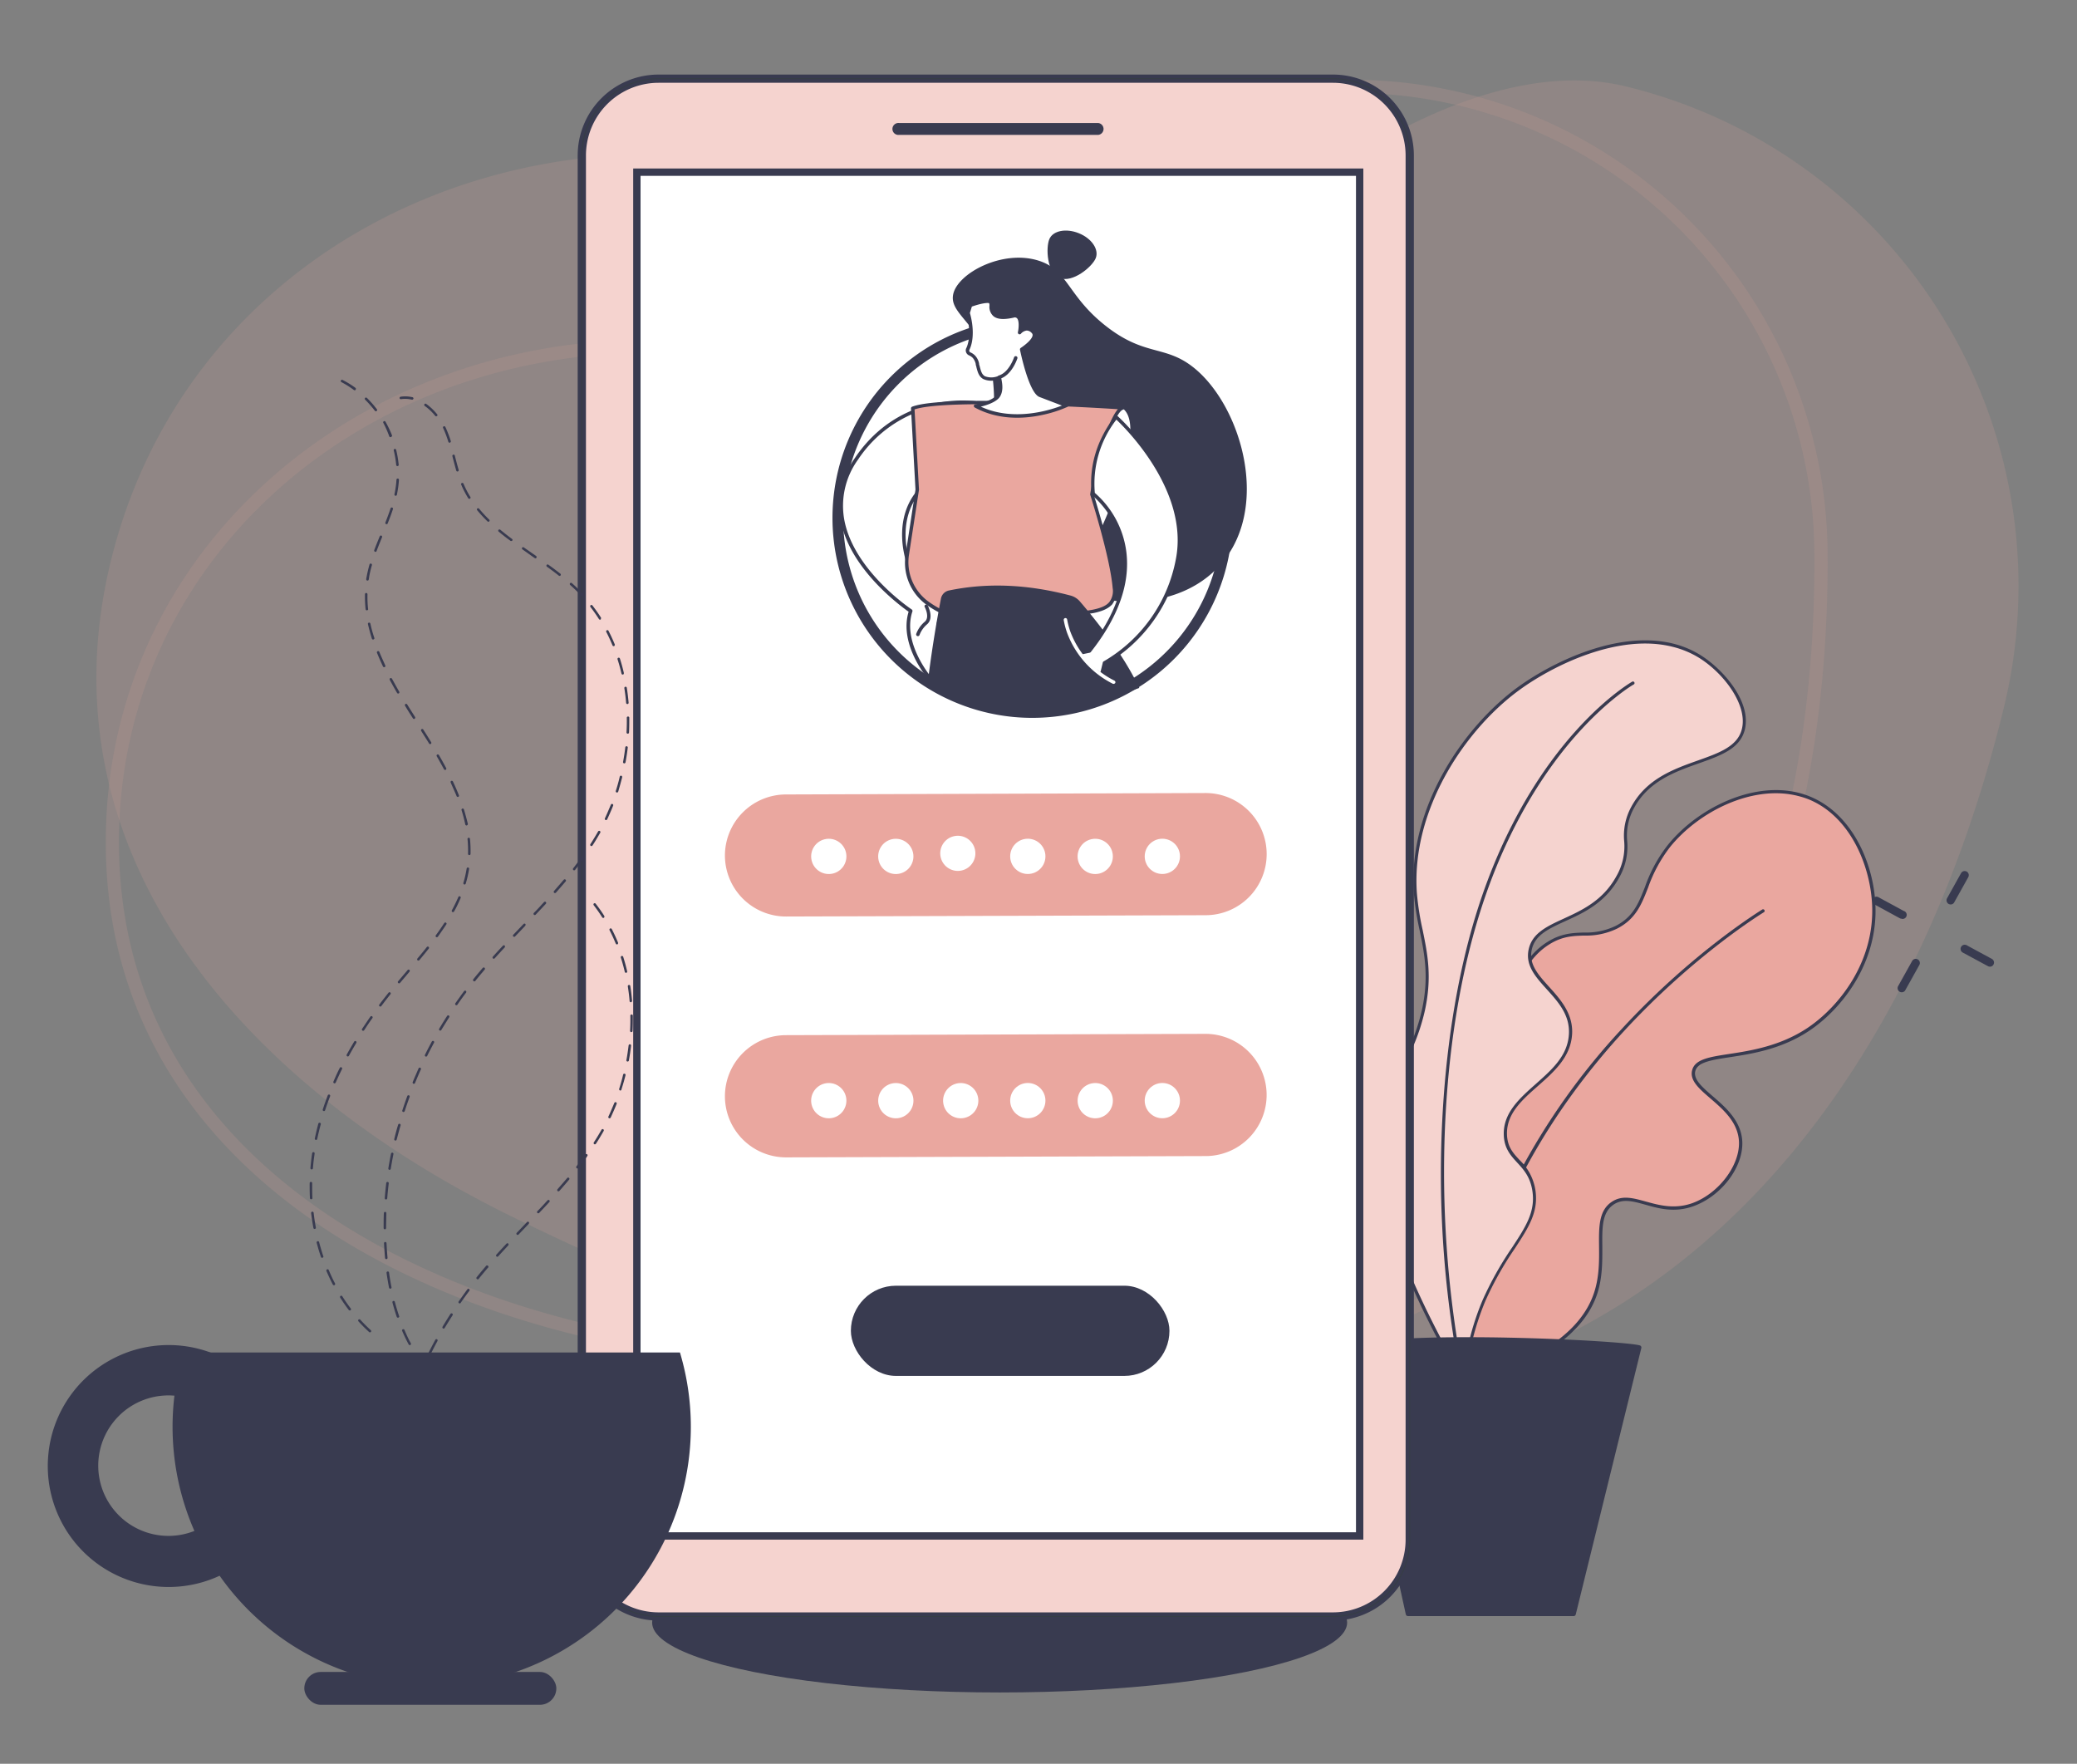
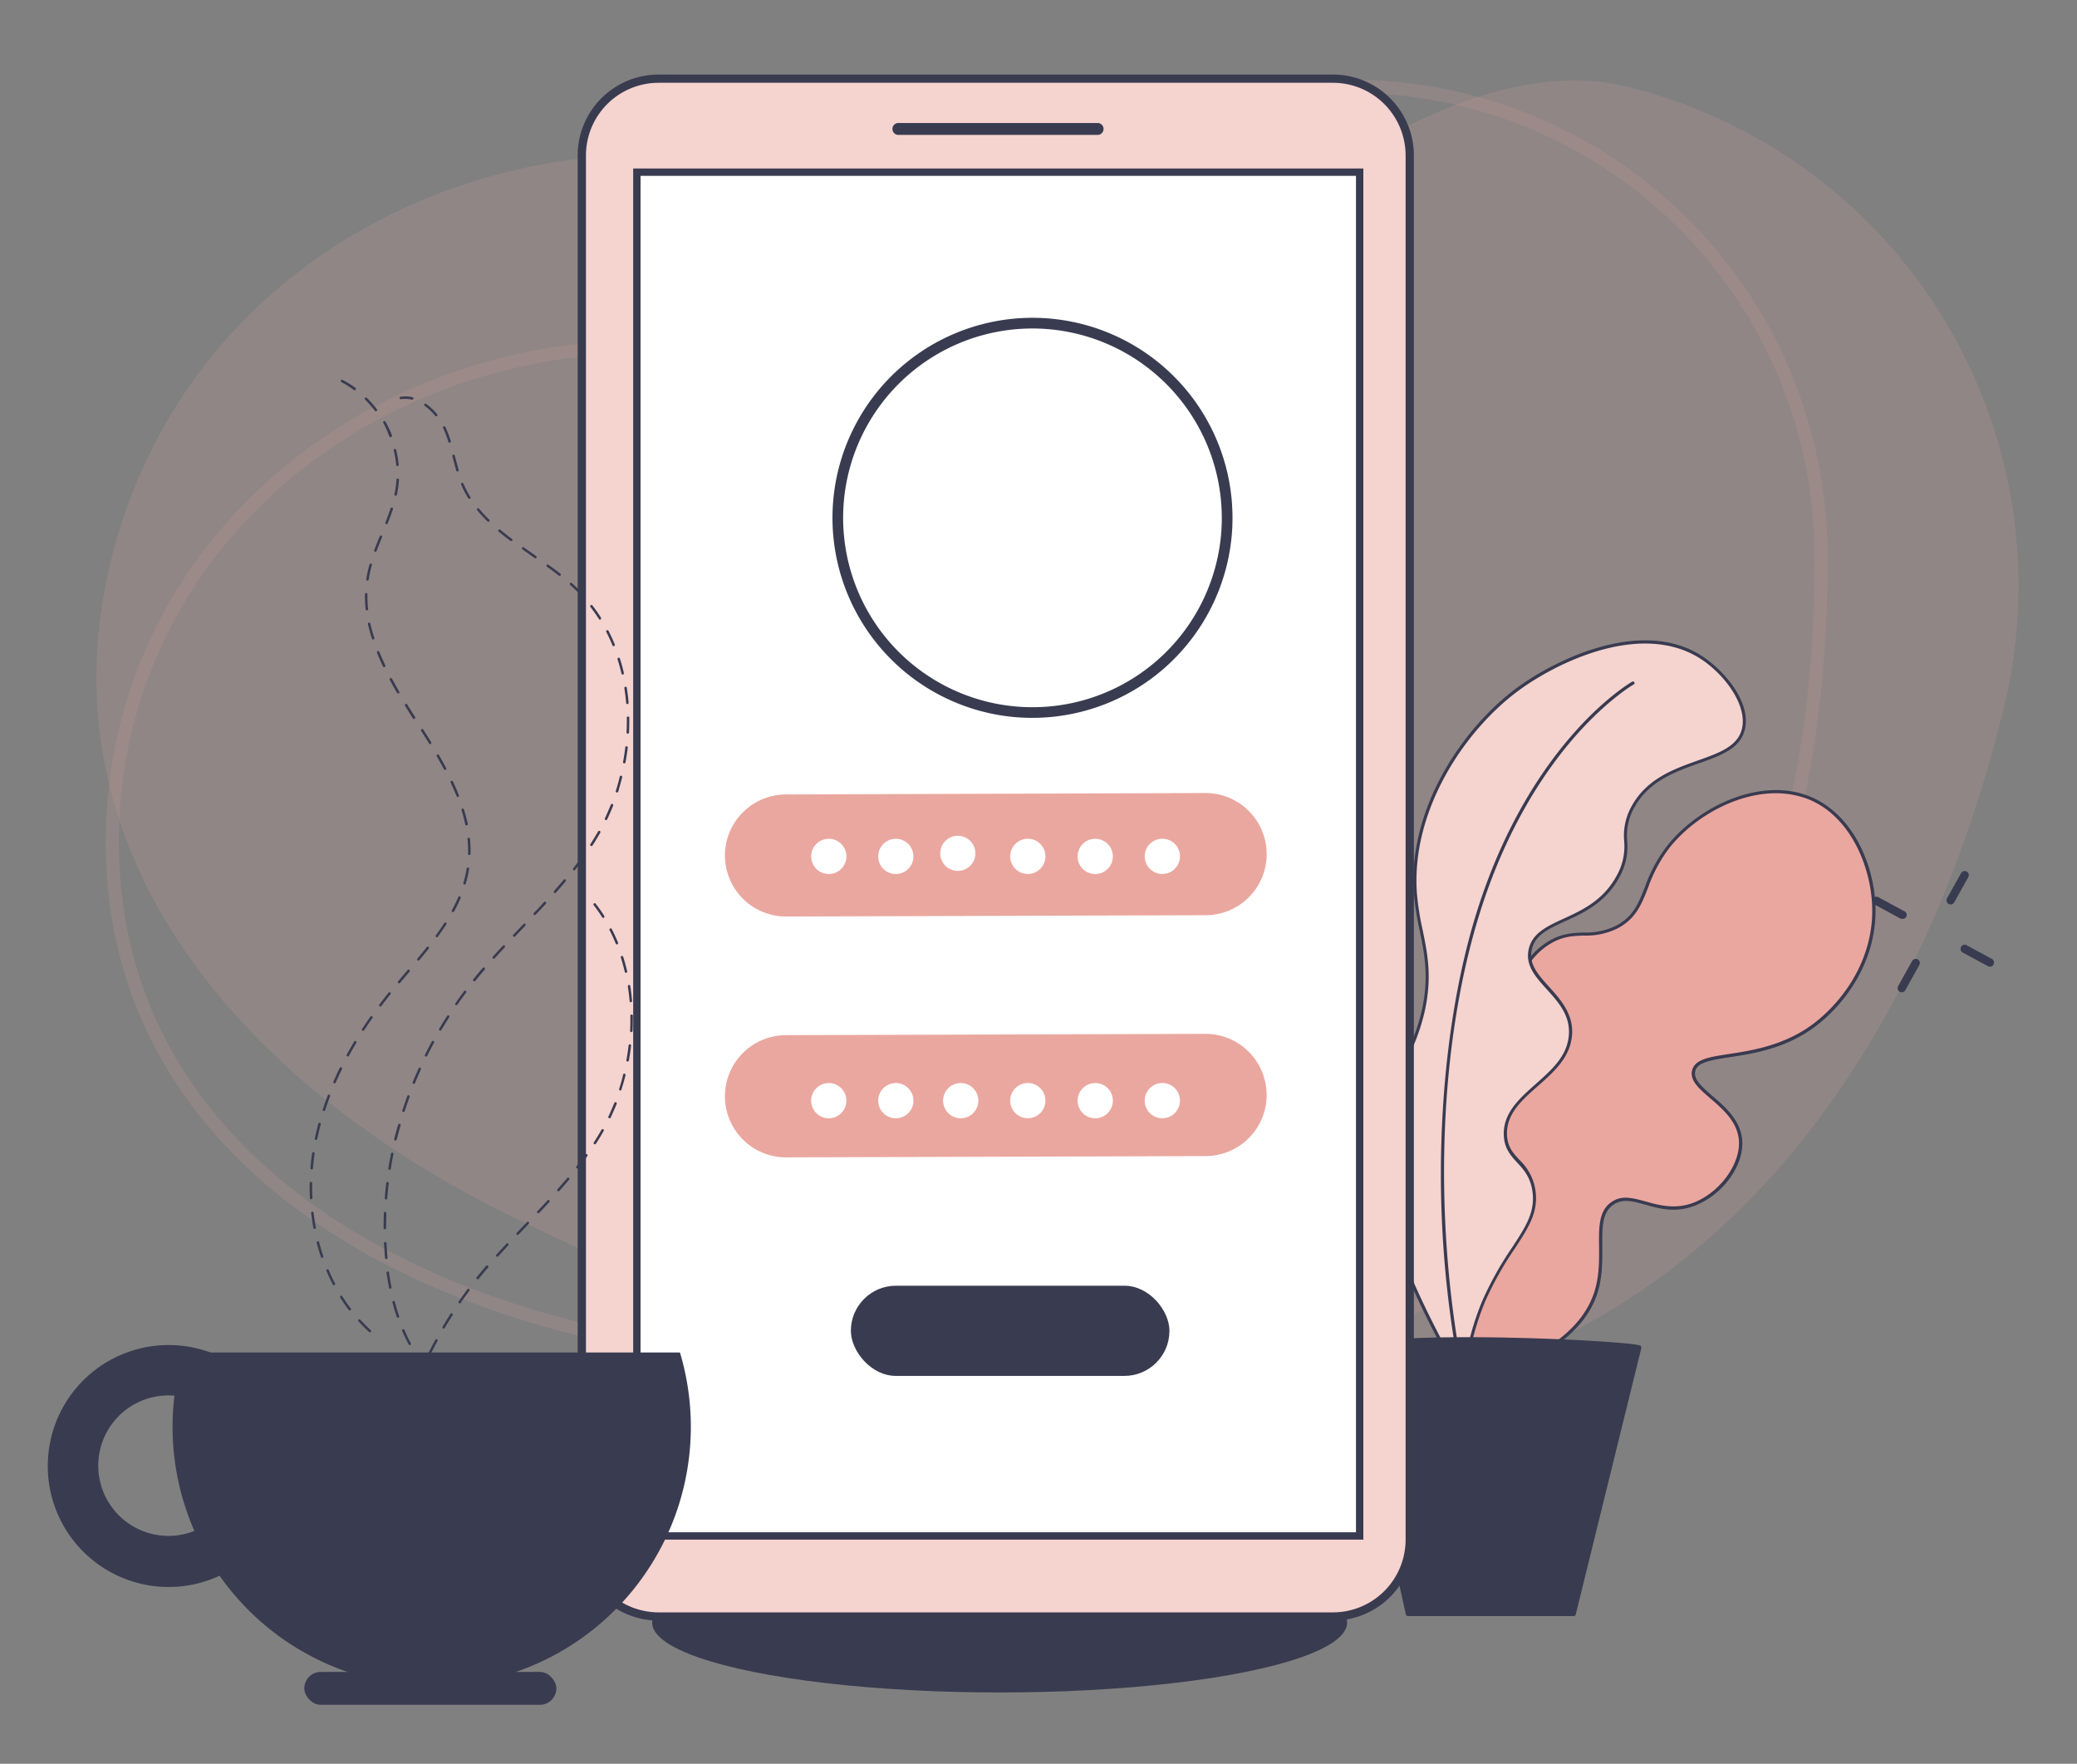
<svg xmlns="http://www.w3.org/2000/svg" id="Capa_1" data-name="Capa 1" viewBox="0 0 525.55 446.24">
  <rect x="0" y="0" width="525.55" height="446.24" fill="#808080" stroke="none" />
  <defs>
    <style>.cls-1,.cls-4{fill:none;}.cls-2{opacity:0.5;}.cls-3,.cls-6{fill:#eaa79f;}.cls-3,.cls-4{opacity:0.3;}.cls-4{stroke:#eaa79f;stroke-width:3.34px;}.cls-10,.cls-12,.cls-4,.cls-8,.cls-9{stroke-miterlimit:10;}.cls-12,.cls-5{fill:#393b50;}.cls-7{fill:#f5d3cf;}.cls-11,.cls-8{fill:#fff;}.cls-10,.cls-12,.cls-8,.cls-9{stroke:#393b50;}.cls-10,.cls-12,.cls-8{stroke-width:1.86px;}.cls-10,.cls-9{fill:#363e44;}.cls-9{stroke-width:0.93px;}.cls-13{clip-path:url(#clip-path);}</style>
    <clipPath id="clip-path">
-       <path class="cls-1" d="M305.4,54.88,203.77,27.73,168.22,68.58l8.18,63.89,32.72,31.85,9.62-9.32c6.72,17.22,19.92,22.75,39.58,24.67a50.45,50.45,0,0,0,25.89-4.29l.2.08,26.18-9.61,11.93-34.43Z" />
-     </clipPath>
+       </clipPath>
  </defs>
  <g class="cls-2">
    <path class="cls-3" d="M411.38,21.86c-36.73-8.92-81.69,23.9-100.55,42.76-23.56,23.55-70.41-15.09-117.46-23.25C118.87,28.43,45.87,68.65,28,142.13S61,274.08,128.81,307.45c290.38,142.86,361.34-58.8,378.27-128.58A130,130,0,0,0,411.38,21.86Z" />
    <path class="cls-4" d="M340.74,21.86c-34.52.36-66.95,39.51-79.4,60.44-15.56,26.14-65.71,2.46-109.2,5.79C83.3,93.38,27.72,145.37,28.44,214.41s58.77,109.4,126.32,123.71c289.11,61.23,306.63-133.2,306-198.77A118.74,118.74,0,0,0,340.74,21.86Z" />
  </g>
  <path class="cls-5" d="M449.91,221.66h-.22a8.52,8.52,0,1,1,6.42-14.39,8.41,8.41,0,0,1,2.35,6.09A8.55,8.55,0,0,1,449.91,221.66Zm0-14.94a6.45,6.45,0,0,0-6.46,6.25,6.32,6.32,0,0,0,1.77,4.59,6.39,6.39,0,0,0,4.52,2h.17a6.44,6.44,0,0,0,6.46-6.26,6.45,6.45,0,0,0-6.3-6.58Z" />
  <path class="cls-5" d="M481.2,251.05a1.07,1.07,0,0,1-.51-.13,1.06,1.06,0,0,1-.4-1.43l3.54-6.35a1,1,0,0,1,1.83,1l-3.54,6.35A1,1,0,0,1,481.2,251.05Z" />
  <path class="cls-5" d="M493.58,228.83a1.07,1.07,0,0,1-.51-.13,1.06,1.06,0,0,1-.4-1.43l3.54-6.35a1,1,0,1,1,1.83,1l-3.54,6.35A1,1,0,0,1,493.58,228.83Z" />
  <path class="cls-5" d="M503.53,244.57a1.11,1.11,0,0,1-.5-.12L496.64,241a1.06,1.06,0,0,1-.42-1.43,1.05,1.05,0,0,1,1.42-.42L504,242.6a1.05,1.05,0,0,1,.42,1.43A1,1,0,0,1,503.53,244.57Z" />
  <path class="cls-5" d="M481.18,232.43a1,1,0,0,1-.5-.13l-6.38-3.47a1,1,0,1,1,1-1.84l6.38,3.47a1,1,0,0,1-.5,2Z" />
  <ellipse class="cls-5" cx="252.94" cy="410.52" rx="87.93" ry="17.68" />
  <path class="cls-6" d="M370.44,350.08c-2.1-4.05-15.82-31.07-12.5-48.17a17.87,17.87,0,0,1,4.1-9.28c5.83-6.4,12.88-2.52,17.57-7.24,6.18-6.23-2.76-16.32,2.9-32.94,1.36-4,3.48-10.19,9.24-13.83,6.44-4.07,10.81-.75,17.24-4,8-4.11,6.26-11.84,13.27-20.53,7.39-9.15,22.87-17.34,35.54-12.15,11.05,4.53,15.77,17.51,16.28,26.7.76,13.57-7.29,25.62-16.43,31.77-13.14,8.85-27.84,5.07-29.12,10.58-1.19,5.13,11.5,8.62,11.89,17.93.26,6.51-5.56,13.53-12.05,15.89-9,3.28-15.2-3.87-20.38-.32-5.44,3.73-1.13,13.32-4.27,22.79C401.12,335.05,393.09,343.9,370.44,350.08Z" />
  <path class="cls-5" d="M370.34,350.47a.38.38,0,0,1-.26-.2c-3.74-7.24-15.7-32.12-12.54-48.44a18.23,18.23,0,0,1,4.2-9.47c3.25-3.57,6.93-4.05,10.19-4.48,2.74-.36,5.33-.7,7.39-2.78,2.85-2.87,2.33-6.58,1.61-11.73-.78-5.52-1.75-12.39,1.2-21.05,1.4-4.11,3.52-10.32,9.41-14,3.49-2.2,6.43-2.3,9.27-2.39a17.14,17.14,0,0,0,8-1.67c4.44-2.28,5.76-5.63,7.43-9.88A36.77,36.77,0,0,1,422,213.8c8.05-10,23.73-17.31,36-12.27,10.61,4.35,16,16.72,16.52,27.05.83,14.89-8.43,26.62-16.61,32.13-7.06,4.75-14.64,5.91-20.19,6.76-4.77.73-8.22,1.26-8.76,3.57-.48,2.08,1.76,4,4.36,6.26,3.26,2.8,7.32,6.3,7.54,11.57.26,6.41-5.26,13.71-12.31,16.28-4.78,1.74-8.74.63-12.23-.36-3.07-.86-5.72-1.61-8.07,0-2.89,2-2.86,5.75-2.81,10.52,0,3.69.08,7.88-1.3,12.06-3.38,10.17-14.67,17.95-33.56,23.1A.34.34,0,0,1,370.34,350.47ZM455,201.39c-11.46-2.95-25.12,3.87-32.42,12.91A36.56,36.56,0,0,0,417,224.63c-1.66,4.23-3.1,7.89-7.82,10.31a17.9,17.9,0,0,1-8.33,1.76c-2.86.09-5.57.17-8.87,2.26-5.65,3.56-7.71,9.62-9.07,13.62-2.89,8.48-1.94,15.25-1.18,20.68.73,5.17,1.31,9.25-1.83,12.41-2.25,2.27-5,2.63-7.86,3-3.27.43-6.65.87-9.7,4.22a17.59,17.59,0,0,0-4,9.08c-3.13,16.19,9.37,41.88,12.32,47.63,18.42-5.08,29.42-12.65,32.68-22.5,1.35-4.05,1.31-8.16,1.27-11.79-.05-4.81-.09-9,3.16-11.2,2.65-1.82,5.47-1,8.74-.1s7.2,2,11.73.38c6.64-2.42,12-9.52,11.78-15.5-.2-4.92-3.95-8.15-7.25-11-2.8-2.41-5.22-4.49-4.62-7.05.66-2.85,4.34-3.41,9.42-4.19,5.47-.83,12.95-2,19.86-6.63,8-5.39,17.07-16.86,16.26-31.42-.56-10.07-5.74-22.13-16-26.35A21.24,21.24,0,0,0,455,201.39Z" />
-   <path class="cls-5" d="M369.61,346.91a.39.39,0,0,1-.3-.42,136.3,136.3,0,0,1,15.11-49.74,170.3,170.3,0,0,1,26-36.49c18-19.51,35.31-30,35.49-30.15a.4.4,0,1,1,.41.69c-.17.11-17.41,10.59-35.33,30-16.52,17.93-37,47.35-40.85,85.75a.4.4,0,0,1-.44.36Z" />
  <path class="cls-7" d="M370.44,350.08c-25.54-44.26-25.09-64.88-18.8-75.53,1.88-3.18,6.46-9.21,8.57-19,2.73-12.73-1.36-19.44-2.06-29.68-1.39-20,11-40.69,26.12-51.65,10.54-7.65,31.41-17.12,45.86-8.07,6.11,3.83,12.71,12,10.93,18.6-2.56,9.46-20.82,6.43-27.95,19.55-3.88,7.16.41,10.1-3.78,17.66-6.61,11.93-20.33,10.18-22.13,18.32-1.74,7.89,10.82,11.58,10.18,21.53-.72,11.35-16.94,14.66-16.47,25.46.29,6.44,6.1,6.59,7.23,14,1.38,9-6.47,13.67-12.65,27.93A68.11,68.11,0,0,0,370.44,350.08Z" />
  <path class="cls-5" d="M370.34,350.47a.38.38,0,0,1-.25-.18c-11.64-20.19-18.84-37.18-21.38-50.5-2-10.56-1.14-19.12,2.59-25.44.29-.5.64-1.06,1.05-1.7a50.53,50.53,0,0,0,7.46-17.21c1.8-8.35.64-14-.58-20a72.53,72.53,0,0,1-1.49-9.57c-1.49-21.53,12.59-42,26.3-52,10.18-7.4,31.39-17.42,46.3-8.09,5.77,3.61,13,11.91,11.11,19-1.27,4.68-6.05,6.38-11.59,8.35-6,2.12-12.71,4.51-16.39,11.29a14.38,14.38,0,0,0-1.74,8.33,15.88,15.88,0,0,1-2.05,9.34c-3.53,6.37-8.93,8.85-13.7,11-4.23,1.95-7.58,3.49-8.39,7.17s1.61,6.34,4.41,9.44,6.12,6.78,5.79,12c-.37,5.78-4.6,9.49-8.68,13.09s-8,7.06-7.79,12.34c.13,3.06,1.54,4.59,3.18,6.36a13.25,13.25,0,0,1,4,7.56c.85,5.58-1.7,9.48-5.24,14.89a83,83,0,0,0-7.44,13.27,68,68,0,0,0-5,20.81.41.41,0,0,1-.32.35A.37.37,0,0,1,370.34,350.47Zm53-186.8c-13.71-3.53-30.24,4.62-38.83,10.86-13.53,9.82-27.43,30.07-26,51.29a68.65,68.65,0,0,0,1.47,9.47c1.24,6.07,2.41,11.8.58,20.32A51.16,51.16,0,0,1,353,273.08c-.4.64-.75,1.19-1,1.68-3.63,6.14-4.47,14.51-2.49,24.88,2.48,13,9.43,29.54,20.67,49.17A67,67,0,0,1,375.12,329a84.31,84.31,0,0,1,7.5-13.39c3.45-5.26,5.93-9.06,5.12-14.32-.55-3.58-2.22-5.39-3.83-7.14s-3.25-3.52-3.4-6.88c-.25-5.66,4-9.38,8.07-13s8.05-7.09,8.4-12.53c.32-4.91-2.68-8.22-5.58-11.43s-5.49-6.09-4.59-10.15,4.57-5.77,8.83-7.73c4.66-2.14,9.94-4.56,13.33-10.7a15.07,15.07,0,0,0,2-8.93,15.22,15.22,0,0,1,1.83-8.73c3.83-7.05,10.73-9.5,16.83-11.67,5.32-1.89,9.93-3.52,11.08-7.8,1.63-6-4.31-14.11-10.76-18.15A23.37,23.37,0,0,0,423.34,163.67Z" />
  <path class="cls-5" d="M369.29,345.77a.38.38,0,0,1-.29-.32,268.39,268.39,0,0,1-3.95-64.07c1.08-18.63,4.08-36.22,8.69-50.85,7.07-22.49,17.35-37.07,24.74-45.34,8-9,14.45-12.68,14.51-12.72a.4.4,0,1,1,.4.7c-.06,0-6.41,3.7-14.34,12.59-7.32,8.21-17.52,22.68-24.54,45-10.18,32.36-11.95,75.18-4.72,114.54a.41.41,0,0,1-.33.47A.33.33,0,0,1,369.29,345.77Z" />
  <path class="cls-5" d="M414.76,340.94c-4.69-1.34-58.76-3.95-73.32,0q7.41,33.69,14.83,67.38h41.91Z" />
  <path class="cls-5" d="M355.72,408.45l-14.83-67.39a.57.57,0,0,1,.4-.67c14.6-3.95,69.13-1.27,73.63,0a.56.56,0,0,1,.39.67l-16.59,67.39a.56.56,0,0,1-.54.43H356.27A.57.57,0,0,1,355.72,408.45Zm58.36-67.09c-7-1.29-57.22-3.63-72,0l14.62,66.41h41Z" />
  <path class="cls-7" d="M337.29,20.48H166.64A18.86,18.86,0,0,0,147.8,39.32V389.55a18.87,18.87,0,0,0,18.84,18.85H337.29a18.87,18.87,0,0,0,18.84-18.85V39.32A18.86,18.86,0,0,0,337.29,20.48ZM227.4,32.05h50.4a.58.58,0,0,1,0,1.15H227.4a.58.58,0,1,1,0-1.15ZM344,388.6H161.15v-345H344Z" />
  <rect class="cls-8" x="161.15" y="43.56" width="182.89" height="345.04" />
  <path class="cls-9" d="M337.29,19.33H166.64a20,20,0,0,0-20,20V389.55a20,20,0,0,0,20,20H337.29a20,20,0,0,0,20-20V39.32A20,20,0,0,0,337.29,19.33Zm18.84,370.22a18.87,18.87,0,0,1-18.84,18.85H166.64a18.87,18.87,0,0,1-18.84-18.85V39.32a18.86,18.86,0,0,1,18.84-18.84H337.29a18.86,18.86,0,0,1,18.84,18.84Z" />
  <path class="cls-10" d="M227.4,33.2h50.4a.58.58,0,0,0,0-1.15H227.4a.58.58,0,1,0,0,1.15Z" />
  <path class="cls-6" d="M305.08,231.55l-106.14.33a15.46,15.46,0,0,1-15.51-15.41h0A15.47,15.47,0,0,1,198.85,201L305,200.64a15.46,15.46,0,0,1,15.51,15.41h0A15.46,15.46,0,0,1,305.08,231.55Z" />
  <path class="cls-6" d="M305.08,292.49l-106.14.33a15.47,15.47,0,0,1-15.51-15.41h0a15.47,15.47,0,0,1,15.42-15.51L305,261.57A15.47,15.47,0,0,1,320.5,277h0A15.46,15.46,0,0,1,305.08,292.49Z" />
  <circle class="cls-11" cx="209.72" cy="216.66" r="4.46" transform="translate(-44.17 53.98) rotate(-13.28)" />
  <circle class="cls-11" cx="226.68" cy="216.66" r="4.46" transform="translate(-43.72 57.88) rotate(-13.28)" />
  <circle class="cls-11" cx="243.1" cy="216.66" r="4.46" transform="matrix(0.97, -0.23, 0.23, 0.97, -43.28, 61.65)" />
  <circle class="cls-11" cx="260.07" cy="216.66" r="4.46" />
  <circle class="cls-11" cx="277.14" cy="216.66" r="4.46" transform="translate(-42.37 69.47) rotate(-13.28)" />
  <circle class="cls-11" cx="294.11" cy="216.66" r="4.46" />
  <rect class="cls-5" x="215.3" y="325.29" width="80.61" height="22.82" rx="11.41" />
  <circle class="cls-11" cx="209.72" cy="278.46" r="4.46" transform="translate(-58.37 55.63) rotate(-13.28)" />
  <circle class="cls-11" cx="226.68" cy="278.46" r="4.46" transform="translate(-57.91 59.53) rotate(-13.28)" />
  <circle class="cls-11" cx="243.1" cy="278.46" r="4.46" transform="translate(-57.47 63.3) rotate(-13.28)" />
  <circle class="cls-11" cx="260.07" cy="278.46" r="4.46" />
  <circle class="cls-11" cx="277.14" cy="278.46" r="4.46" transform="translate(-56.56 71.12) rotate(-13.28)" />
  <circle class="cls-11" cx="294.11" cy="278.46" r="4.46" />
  <path class="cls-12" d="M256.42,180.46a49.68,49.68,0,1,1,54.28-44.62A49.74,49.74,0,0,1,256.42,180.46ZM266,82.41a48.84,48.84,0,1,0,43.86,53.35A48.89,48.89,0,0,0,266,82.41Z" />
  <g class="cls-13">
    <path class="cls-5" d="M251.16,108.39c-1,6.41.64,25.77,11.74,35.69s33.17,11.83,45-.23c14.31-14.54,6.18-41.74-6.33-51.21-7-5.31-12.07-2.54-21.81-10.21s-9.48-14.19-17.08-16.52c-9.13-2.8-20.37,3.23-21.49,8.54-1,4.75,5.81,7,9.07,17a21.32,21.32,0,0,1,1,4.85A54.56,54.56,0,0,1,251.16,108.39Z" />
    <path class="cls-5" d="M265.51,60.52c-.89,2.15-.65,8.47,2.6,9.81s8.25-2.81,9.14-5-1-5-4.26-6.32S266.4,58.36,265.51,60.52Z" />
    <path class="cls-11" d="M278.52,135s12.72-26.43,5.92-31.94c-.2-.16-2.72.13-4.75,2.94s-3.39,7.87-3.39,7.87l-3.63,14.6Z" />
    <path class="cls-5" d="M278.61,135.42h0a.44.44,0,0,1-.39-.15l-5.85-6.52a.42.42,0,0,1-.1-.4l3.64-14.6c.06-.23,1.51-5.34,3.45-8a7.16,7.16,0,0,1,4.6-3.14c.5-.06.68,0,.79.12,7,5.67-5.28,31.38-5.81,32.47A.45.45,0,0,1,278.61,135.42Zm-5.46-7.08,5.25,5.86c1.81-3.92,11.58-25.84,5.84-30.75a6.08,6.08,0,0,0-4.2,2.8c-1.85,2.56-3.3,7.68-3.31,7.73Zm11.14-24.88Z" />
    <path class="cls-11" d="M265.42,117.34a7.79,7.79,0,0,1-5.43,1.37c-7.05-.52-19.23-2.3-26.25,4.3-10.54,9.9-1.92,27.26,1.91,28.63a10.64,10.64,0,0,0,6.09-2.17s2.19,1.61-.6,3.16-2.87,3-3.42,4.19c-1,2.16.49,9.39-.05,11.26s-1.4.51-1.4.51.52,2.63-1,3c0,0-7.55-8.74-4.8-17,0,0-27.52-18.08-13.73-38.49A31.74,31.74,0,0,1,247.35,102Z" />
    <path class="cls-5" d="M247.43,101.58a.41.41,0,0,1,.21.1L265.71,117a.49.49,0,0,1,.15.34.41.41,0,0,1-.15.33,8.11,8.11,0,0,1-5.75,1.48l-2.13-.17c-7-.59-17.57-1.49-23.79,4.35-5.73,5.39-5.22,12.73-4.41,16.62,1.24,5.9,4.4,10.55,6.1,11.25a10.24,10.24,0,0,0,5.74-2.08.45.45,0,0,1,.54,0,2.43,2.43,0,0,1,1,1.88c0,.77-.6,1.45-1.64,2a5.41,5.41,0,0,0-3,3.33c-.08.22-.16.44-.26.65-.49,1.11-.27,3.91-.07,6.37a18.49,18.49,0,0,1,0,4.83c-.09.3-.35,1.2-1,1.3h-.25c0,1.05-.3,2.24-1.45,2.52a.43.43,0,0,1-.43-.14c-.32-.36-7.5-8.81-5-17.09-2-1.42-14.68-10.65-17.11-22.75a20.77,20.77,0,0,1,3.54-16.17q.57-.86,1.17-1.65C229.44,98.5,247.25,101.55,247.43,101.58Zm-11.59,67.09a.44.44,0,0,1,.8-.32.91.91,0,0,0,.28.28s.16-.09.33-.67a19.4,19.4,0,0,0-.08-4.52c-.22-2.69-.44-5.48.15-6.8q.12-.28.24-.6a6.27,6.27,0,0,1,3.36-3.79c.52-.3,1.16-.76,1.19-1.31a1.27,1.27,0,0,0-.39-.9,11,11,0,0,1-6.07,2l-.14,0c-2.17-.78-5.47-5.87-6.74-11.93-.85-4.07-1.37-11.76,4.67-17.44,6.5-6.11,17.31-5.2,24.47-4.59l2.11.17a7.9,7.9,0,0,0,4.67-1l-17.53-14.87a31.49,31.49,0,0,0-30.07,13.93,19.89,19.89,0,0,0-3.4,15.5c2.55,12.75,16.86,22.29,17,22.38a.45.45,0,0,1,.18.51c-2.39,7.16,3.36,14.86,4.51,16.31C236.18,170.55,235.84,168.69,235.84,168.67Z" />
-     <path class="cls-5" d="M234,153.13a.46.46,0,0,0,0,.48s1.35,2.53,0,3.68a7.4,7.4,0,0,0-2.17,3.09.44.44,0,0,0,.85.25,6.62,6.62,0,0,1,1.9-2.68c1.84-1.61.23-4.63.16-4.76a.46.46,0,0,0-.6-.18A.41.41,0,0,0,234,153.13Z" />
    <path class="cls-6" d="M284.06,103.17s-44.84-3.1-53.11.1l1.14,20.59-2.5,16.45a12.77,12.77,0,0,0,5.1,12.29c4.33,3.14,11.05,6,20.33,4.51,18-2.89,27.63-.29,26.94-8.38s-5.7-23.68-5.7-23.68C277.55,116.92,281.44,103.94,284.06,103.17Z" />
    <path class="cls-5" d="M276.78,155.09a73.14,73.14,0,0,1-8.06.92c-3.71.31-8.34.69-13.63,1.54A27.06,27.06,0,0,1,234.43,153a13.16,13.16,0,0,1-5.28-12.71l2.5-16.41-1.14-20.54a.45.45,0,0,1,.28-.44c8.27-3.2,51.46-.26,53.3-.13a.44.44,0,0,1,.09.86c-2.18.64-6,12.58-7.47,21.42.43,1.36,5,16,5.69,23.68a5.51,5.51,0,0,1-1,4.2C280.41,154,278.88,154.65,276.78,155.09Zm-45.37-51.51,1.12,20.26a.28.28,0,0,1,0,.09L230,140.38A12.31,12.31,0,0,0,235,152.25a26.2,26.2,0,0,0,20,4.43c5.32-.86,10-1.24,13.7-1.55,6.24-.51,10.37-.85,12-2.81a4.63,4.63,0,0,0,.84-3.55c-.68-8-5.63-23.43-5.68-23.59a.46.46,0,0,1,0-.2c1-6.27,4.17-18.2,7-21.45C275.85,103.08,239.41,100.9,231.41,103.58Z" />
    <path class="cls-11" d="M252.89,95.41a4.92,4.92,0,0,1-3.91.09c-1.1-.64-1.27-1.86-1.68-3.31a4,4,0,0,0-.94-2,3,3,0,0,0-1.05-.72,1,1,0,0,1-.53-1.14l.13-.27c1-2.14.92-5.58,0-9l.59-2c2.56-.94,4.68-1.25,5-.84.12.15.31.26.28,1-.14,3.44,3,3.17,5.58,2.61s1.56,4.22,1.56,4.22,1.67-2,3.41-.18c1.24,1.32-1.31,3.37-2.86,4.43,0,0,2.19,10.64,4.64,11.62l6.77,2.56s-12.43,5.91-23,.13c0,0,4-.62,5.53-2.35S252.78,95.79,252.89,95.41Z" />
    <path class="cls-5" d="M263.65,105c-4.65,1-11.12,1.31-17-1.9a.44.44,0,0,1-.23-.46.46.46,0,0,1,.37-.36s3.91-.61,5.27-2.2c1-1.15.65-3,.47-3.93l0-.14a4.93,4.93,0,0,1-3.75-.12c-1.1-.64-1.39-1.73-1.72-3,0-.19-.11-.39-.16-.59l0-.17a3.41,3.41,0,0,0-.78-1.6,3,3,0,0,0-.92-.62,1.38,1.38,0,0,1-.77-1.67s0,0,0,0l.13-.28c.9-2,.89-5.3,0-8.66a.53.53,0,0,1,0-.25l.59-2a.46.46,0,0,1,.27-.29c.78-.28,4.73-1.66,5.51-.7l0,0a1.5,1.5,0,0,1,.35,1.23,2.28,2.28,0,0,0,.64,2c1,.81,3,.49,4.4.19h0a1.67,1.67,0,0,1,1.61.39c.72.73.74,2.17.64,3.2a2.41,2.41,0,0,1,3.12.57,1.63,1.63,0,0,1,.44,1.3c-.14,1.27-1.72,2.65-3.12,3.63.85,4,2.72,10.39,4.3,11l6.76,2.56a.46.46,0,0,1,.29.4.44.44,0,0,1-.25.41A31.45,31.45,0,0,1,263.65,105Zm-15.46-2.11c8.29,3.84,17.5.89,20.51-.28L263,100.43c-2.6-1-4.68-10.83-4.91-11.94a.46.46,0,0,1,.19-.46c1.81-1.23,2.9-2.39,3-3.17a.68.68,0,0,0-.21-.59,1.71,1.71,0,0,0-1.28-.64,2.3,2.3,0,0,0-1.46.8.44.44,0,0,1-.53.11.45.45,0,0,1-.24-.49c.23-1,.37-2.94-.23-3.53a.77.77,0,0,0-.81-.16c-1.74.38-3.91.67-5.15-.37a3.14,3.14,0,0,1-1-2.69c0-.45-.06-.52-.12-.6l0,0c-.3-.14-1.88,0-4.34.87l-.49,1.62c1,3.56.94,7-.05,9.14l-.11.24a.5.5,0,0,0,.28.58,3.81,3.81,0,0,1,1.2.82,4.1,4.1,0,0,1,1,2l0,.17c.06.2.12.41.17.6.3,1.16.53,2,1.31,2.45a4.54,4.54,0,0,0,3.53-.13.48.48,0,0,1,.46.09.45.45,0,0,1,.13.41c0,.08.05.3.08.49.19,1,.59,3.19-.67,4.67C251.69,101.86,249.56,102.55,248.19,102.88Zm5.12-7.35Z" />
    <path class="cls-5" d="M253,95.84a.45.45,0,0,1-.51-.3.43.43,0,0,1,.29-.55c2.57-.82,3.8-4.54,3.81-4.58a.43.43,0,0,1,.55-.28.43.43,0,0,1,.29.55c-.06.17-1.39,4.2-4.39,5.15Z" />
-     <path class="cls-5" d="M233.19,188.65a319.9,319.9,0,0,1,4.9-37.19,2.59,2.59,0,0,1,2-2.06c9.61-2,19.85-1.61,30.77,1.27a4.73,4.73,0,0,1,2.4,1.51c2.5,2.9,9.23,11,13.42,18.77,1,1.77,2,3.89,3,6Z" />
+     <path class="cls-5" d="M233.19,188.65a319.9,319.9,0,0,1,4.9-37.19,2.59,2.59,0,0,1,2-2.06c9.61-2,19.85-1.61,30.77,1.27a4.73,4.73,0,0,1,2.4,1.51c2.5,2.9,9.23,11,13.42,18.77,1,1.77,2,3.89,3,6" />
    <path class="cls-11" d="M279.52,167.71A38.1,38.1,0,0,0,298,141.4c3.57-18.93-15.58-35.89-15.58-35.89-4.84,6.42-6.41,12.9-5.81,19.42,0,0,18.88,14.53-.95,39.77l-2.51.52a19.51,19.51,0,0,0,2.54,3.23,20.14,20.14,0,0,0,3,2.29Z" />
    <path class="cls-5" d="M278.87,171.17a.5.5,0,0,1-.32,0,20.89,20.89,0,0,1-3.13-2.35,20.34,20.34,0,0,1-2.61-3.32.44.44,0,0,1,.29-.66l2.35-.48c6.74-8.62,9.66-16.89,8.7-24.58a23.15,23.15,0,0,0-7.77-14.45.44.44,0,0,1-.17-.31c-.66-7.15,1.27-13.6,5.89-19.73a.48.48,0,0,1,.31-.17.45.45,0,0,1,.34.11c.19.17,19.3,17.34,15.72,36.3A39,39,0,0,1,279.9,168l-.69,2.83a.48.48,0,0,1-.26.31Zm-5-5.64a19,19,0,0,0,2.13,2.61,16.69,16.69,0,0,0,2.46,1.9l.59-2.43a.4.4,0,0,1,.23-.29,38,38,0,0,0,18.28-26c3.22-17-12.5-32.72-15.08-35.15a26.42,26.42,0,0,0-5.45,18.53A23.77,23.77,0,0,1,285,139.62c1,8-2,16.5-9,25.36a.54.54,0,0,1-.26.16Z" />
    <path class="cls-11" d="M281.9,173a.45.45,0,0,1-.3,0A23.67,23.67,0,0,1,270,160.08a20.28,20.28,0,0,1-.84-3.19.45.45,0,0,1,.35-.51.43.43,0,0,1,.51.35,20.93,20.93,0,0,0,.81,3.06A22.8,22.8,0,0,0,282,172.21a.44.44,0,0,1,.19.59A.49.49,0,0,1,281.9,173Z" />
  </g>
  <path class="cls-1" d="M-106.2,8.2,237-118.49l111.8,157L297.75,262.06,152.46,302l-.27.08A180.42,180.42,0,0,1-8.8,401,179.59,179.59,0,0,1-99,376.79l-.77.23-89.41-43.11-30.34-126.14Z" />
  <path class="cls-5" d="M172.05,342.18a65.57,65.57,0,1,1-125.63,0Z" />
  <rect class="cls-5" x="77" y="423.02" width="63.77" height="8.31" rx="4.15" transform="translate(217.77 854.34) rotate(180)" />
  <path class="cls-5" d="M12.29,367.41a30.58,30.58,0,0,1,60.69-.6,7.91,7.91,0,0,0-1.75.22,6.39,6.39,0,0,0-.94-.22,5.92,5.92,0,0,0-3,.32,5.79,5.79,0,0,0-1.31.45,8.59,8.59,0,0,0-4.31,1.67,8.25,8.25,0,0,0-1.31.39A17.77,17.77,0,1,0,57.19,381c2.27,3,7,2.67,10.35,1,1.26,0,2.28.82,3.48.44a30.59,30.59,0,0,1-58.73-15Z" />
  <path class="cls-5" d="M93.83,337l0,0a.32.32,0,0,1-.44,0c-.93-.85-1.84-1.76-2.69-2.7a.31.31,0,0,1,.46-.42c.85.93,1.74,1.82,2.65,2.65A.31.31,0,0,1,93.83,337Zm-5.08-5.57-.06.06a.32.32,0,0,1-.44-.06c-.76-1-1.49-2.05-2.17-3.13a.31.31,0,0,1,.1-.43.31.31,0,0,1,.44.1c.66,1.06,1.38,2.09,2.13,3.08A.32.32,0,0,1,88.75,331.44Zm-4-6.38a.29.29,0,0,1-.1.09.32.32,0,0,1-.43-.14c-.58-1.11-1.12-2.26-1.62-3.43a.33.33,0,0,1,.17-.42.31.31,0,0,1,.41.17c.49,1.15,1,2.3,1.6,3.39A.32.32,0,0,1,84.72,325.06Zm-3-6.95a.25.25,0,0,1-.15.11.3.3,0,0,1-.39-.2c-.41-1.18-.77-2.41-1.09-3.64a.32.32,0,0,1,.61-.16c.32,1.22.68,2.43,1.07,3.6A.28.28,0,0,1,81.77,318.11Zm-1.89-7.3a.35.35,0,0,1-.19.12.31.31,0,0,1-.37-.26c-.23-1.23-.42-2.5-.57-3.75a.32.32,0,0,1,.28-.35.31.31,0,0,1,.35.28c.14,1.24.33,2.49.56,3.71A.36.36,0,0,1,79.88,310.81Zm-.87-7.5a.32.32,0,0,1-.57-.18c-.06-1.26-.08-2.54-.06-3.79a.3.3,0,0,1,.32-.31.31.31,0,0,1,.31.32c0,1.24,0,2.51.06,3.75A.37.37,0,0,1,79,303.31Zm.12-7.55a.3.3,0,0,1-.27.12.31.31,0,0,1-.29-.34c.06-.74.14-1.49.23-2.23.06-.52.13-1,.21-1.54a.33.33,0,0,1,.36-.27.32.32,0,0,1,.26.36l-.21,1.53c-.09.73-.16,1.47-.22,2.2A.33.33,0,0,1,79.13,295.76Zm1.11-7.47a.34.34,0,0,1-.32.12.32.32,0,0,1-.24-.38c.26-1.22.55-2.47.88-3.69a.32.32,0,1,1,.61.17c-.33,1.21-.62,2.44-.88,3.65A.21.21,0,0,1,80.24,288.29Zm2-7.3a.3.3,0,0,1-.35.11.31.31,0,0,1-.2-.39c.39-1.19.81-2.39,1.27-3.58a.32.32,0,0,1,.41-.18.32.32,0,0,1,.18.41c-.45,1.17-.88,2.37-1.26,3.54A.19.19,0,0,1,82.19,281Zm2.7-7.05a.31.31,0,0,1-.54-.31c.5-1.14,1-2.3,1.6-3.44a.31.31,0,0,1,.42-.14.31.31,0,0,1,.15.42c-.56,1.13-1.1,2.28-1.59,3.41Zm3.34-6.77a.32.32,0,0,1-.4.09.33.33,0,0,1-.13-.43c.6-1.09,1.24-2.2,1.89-3.29a.31.31,0,0,1,.43-.11.32.32,0,0,1,.11.44c-.65,1.08-1.28,2.18-1.87,3.26ZM110.78,237a.31.31,0,0,1-.43.07.32.32,0,0,1-.07-.44c.79-1.08,1.48-2.09,2.14-3.1a.32.32,0,0,1,.43-.09.3.3,0,0,1,.09.43c-.65,1-1.36,2-2.15,3.13Zm-2.29,3h0c-.71.89-1.49,1.85-2.39,2.93a.32.32,0,0,1-.49-.41c.9-1.07,1.68-2,2.39-2.92a.33.33,0,0,1,.44-.05A.32.32,0,0,1,108.49,240Zm-4.84,5.81h0l-.37.44-2.07,2.44a.32.32,0,0,1-.49-.41l2.08-2.44.37-.44a.33.33,0,0,1,.45,0A.32.32,0,0,1,103.65,245.76Zm11.22-15.16a.33.33,0,0,1-.4.09.32.32,0,0,1-.13-.43c.61-1.13,1.16-2.26,1.64-3.37a.3.3,0,0,1,.41-.16.32.32,0,0,1,.17.41c-.48,1.12-1,2.27-1.67,3.42ZM92.12,260.69a.32.32,0,0,1-.52-.36c.69-1,1.4-2.1,2.13-3.13h0a.31.31,0,0,1,.43-.07.32.32,0,0,1,.08.44c-.73,1-1.44,2.08-2.12,3.12Zm6.68-9.15h0c-.79,1-1.57,2-2.32,3a.32.32,0,0,1-.44.06.31.31,0,0,1-.06-.44h0c.75-1,1.54-2,2.33-3a.31.31,0,0,1,.5.38Zm19-27.89a.3.3,0,0,1-.34.12.31.31,0,0,1-.21-.39,28.44,28.44,0,0,0,.83-3.64.31.31,0,1,1,.62.1,29.17,29.17,0,0,1-.85,3.71A.23.23,0,0,1,117.8,223.65Zm1.2-7.43a.3.3,0,0,1-.26.12.31.31,0,0,1-.31-.32,31.22,31.22,0,0,0-.13-3.73.31.31,0,1,1,.62-.06,30.54,30.54,0,0,1,.14,3.81A.39.39,0,0,1,119,216.22Zm-.71-7.5a.35.35,0,0,1-.19.12.32.32,0,0,1-.37-.25c-.25-1.18-.56-2.4-.94-3.62a.31.31,0,0,1,.6-.19c.38,1.24.7,2.48,1,3.68A.38.38,0,0,1,118.29,208.72Zm-2.21-7.21a.32.32,0,0,1-.54-.08c-.45-1.11-1-2.27-1.5-3.44a.31.31,0,0,1,.15-.42.33.33,0,0,1,.42.15c.56,1.19,1.06,2.36,1.51,3.48A.34.34,0,0,1,116.08,201.51Zm-3.2-6.84a.24.24,0,0,1-.11.09.31.31,0,0,1-.42-.13c-.56-1-1.18-2.16-1.84-3.29a.31.31,0,0,1,.12-.43.32.32,0,0,1,.43.12c.66,1.13,1.28,2.25,1.84,3.3A.32.32,0,0,1,112.88,194.67Zm-3.79-6.53-.09.07a.3.3,0,0,1-.43-.1c-.6-1-1.26-2-2-3.19a.32.32,0,0,1,.09-.43.31.31,0,0,1,.44.09c.76,1.18,1.42,2.23,2,3.2A.33.33,0,0,1,109.09,188.14ZM105,181.77a.27.27,0,0,1-.08.07.3.3,0,0,1-.43-.09c-.76-1.17-1.42-2.22-2-3.2a.32.32,0,0,1,.1-.43.33.33,0,0,1,.44.1c.6,1,1.26,2,2,3.19A.32.32,0,0,1,105,181.77Zm-4-6.43-.09.09a.33.33,0,0,1-.44-.12c-.66-1.13-1.28-2.25-1.85-3.3a.32.32,0,0,1,.13-.43.33.33,0,0,1,.43.13c.56,1,1.18,2.16,1.84,3.29A.32.32,0,0,1,101,175.34Zm-3.55-6.67a.29.29,0,0,1-.12.1.31.31,0,0,1-.42-.15c-.56-1.18-1.07-2.35-1.53-3.48a.32.32,0,0,1,.59-.24c.45,1.12,1,2.28,1.51,3.45A.33.33,0,0,1,97.49,168.67Zm-2.8-7a.44.44,0,0,1-.15.12.32.32,0,0,1-.4-.21c-.39-1.24-.72-2.48-1-3.68a.3.3,0,0,1,.24-.37.32.32,0,0,1,.38.24c.25,1.18.58,2.4,1,3.62A.3.3,0,0,1,94.69,161.65Zm-1.57-7.37a.34.34,0,0,1-.22.12.32.32,0,0,1-.35-.28,30.59,30.59,0,0,1-.16-3.81.3.3,0,0,1,.32-.3.31.31,0,0,1,.31.32,29.49,29.49,0,0,0,.16,3.73A.33.33,0,0,1,93.12,154.28Zm.16-7.53a.32.32,0,0,1-.57-.24c0-.21.07-.43.11-.65.18-1,.42-2,.72-3.07a.33.33,0,0,1,.39-.22.33.33,0,0,1,.22.39c-.3,1-.53,2-.71,3,0,.21-.07.43-.1.64A.35.35,0,0,1,93.28,146.75Zm2-7.27a.32.32,0,0,1-.55-.3c.45-1.2.94-2.4,1.4-3.52a.32.32,0,0,1,.41-.17.31.31,0,0,1,.17.41c-.46,1.12-.94,2.31-1.39,3.51A.25.25,0,0,1,95.29,139.48Zm2.82-7a.32.32,0,0,1-.37.1.31.31,0,0,1-.17-.41c.53-1.35.94-2.47,1.29-3.53a.32.32,0,1,1,.6.2c-.35,1.07-.77,2.2-1.31,3.56Zm2.3-7.19a.29.29,0,0,1-.31.12.31.31,0,0,1-.24-.37c.09-.43.17-.84.23-1.25a21.85,21.85,0,0,0,.28-2.45.31.31,0,0,1,.33-.29.32.32,0,0,1,.3.33c-.06.85-.15,1.69-.29,2.51-.07.42-.15.85-.24,1.28A.27.27,0,0,1,100.41,125.29Zm.45-7.51a.27.27,0,0,1-.22.12.31.31,0,0,1-.34-.28,24.81,24.81,0,0,0-.62-3.68.31.31,0,0,1,.23-.38.32.32,0,0,1,.38.23,26.05,26.05,0,0,1,.64,3.77A.34.34,0,0,1,100.86,117.78Zm-1.76-7.32a.28.28,0,0,1-.14.1.31.31,0,0,1-.41-.17A26.61,26.61,0,0,0,97,107a.31.31,0,1,1,.54-.31,28,28,0,0,1,1.65,3.45A.32.32,0,0,1,99.1,110.46Zm-3.7-6.56-.06.06a.31.31,0,0,1-.44-.06,27.52,27.52,0,0,0-2.46-2.8.32.32,0,0,1,0-.45.33.33,0,0,1,.45,0,27.67,27.67,0,0,1,2.52,2.87A.33.33,0,0,1,95.4,103.9ZM90,98.61a.32.32,0,0,1-.44.07,23.76,23.76,0,0,0-3.17-2,.31.31,0,0,1-.13-.42.31.31,0,0,1,.42-.14,24.32,24.32,0,0,1,3.25,2,.32.32,0,0,1,.07.44Z" />
  <path class="cls-5" d="M113.78,351.42a.32.32,0,0,1-.43.07c-.37-.25-.73-.51-1.09-.78-.65-.5-1.3-1-1.91-1.58a.32.32,0,0,1,0-.45.3.3,0,0,1,.44,0c.6.54,1.23,1.06,1.87,1.54.35.27.71.52,1.06.77a.3.3,0,0,1,.09.43Zm-5.6-5s0,0-.05.05a.31.31,0,0,1-.44,0,32.2,32.2,0,0,1-2.31-3,.32.32,0,0,1,.52-.36,34.24,34.24,0,0,0,2.26,3A.32.32,0,0,1,108.18,346.38Zm-4.24-6.23-.1.09a.32.32,0,0,1-.43-.13c-.59-1.09-1.14-2.24-1.65-3.43a.31.31,0,0,1,.17-.41.31.31,0,0,1,.41.16c.5,1.17,1,2.31,1.62,3.38A.32.32,0,0,1,103.94,340.15Zm-3-6.93a.42.42,0,0,1-.15.11.33.33,0,0,1-.4-.2c-.4-1.17-.76-2.4-1.09-3.64a.33.33,0,0,1,.23-.39.32.32,0,0,1,.38.23c.32,1.23.69,2.44,1.08,3.6A.33.33,0,0,1,101,333.22ZM99,325.92a.31.31,0,0,1-.19.12.32.32,0,0,1-.37-.25c-.24-1.22-.45-2.48-.63-3.75a.31.31,0,0,1,.27-.35.31.31,0,0,1,.36.27c.17,1.25.38,2.5.62,3.71A.28.28,0,0,1,99,325.92Zm-1-7.48a.34.34,0,0,1-.22.12.32.32,0,0,1-.35-.29c-.11-1.25-.2-2.52-.26-3.78a.32.32,0,0,1,.63,0c.06,1.25.15,2.52.26,3.76A.35.35,0,0,1,98,318.44Zm-.36-7.55a.31.31,0,0,1-.25.13.32.32,0,0,1-.32-.32c0-1.25,0-2.52.06-3.79a.32.32,0,0,1,.33-.3.31.31,0,0,1,.3.33c0,1.25-.06,2.52-.06,3.76A.31.31,0,0,1,97.62,310.89Zm.28-7.55a.3.3,0,0,1-.28.13.31.31,0,0,1-.28-.34c.09-1.25.22-2.52.37-3.77a.32.32,0,1,1,.63.07c-.15,1.25-.28,2.51-.38,3.75A.23.23,0,0,1,97.9,303.34Zm.9-7.49a.31.31,0,0,1-.3.12.32.32,0,0,1-.26-.36c.2-1.24.43-2.5.68-3.73a.32.32,0,0,1,.37-.25.31.31,0,0,1,.24.37c-.25,1.23-.47,2.47-.67,3.71A.35.35,0,0,1,98.8,295.85Zm1.49-7.41a.31.31,0,0,1-.32.12.31.31,0,0,1-.23-.38c.29-1.22.62-2.46,1-3.67a.32.32,0,0,1,.61.18c-.35,1.2-.67,2.42-1,3.64A.24.24,0,0,1,100.29,288.44Zm2.06-7.26a.31.31,0,0,1-.55-.29c.39-1.19.8-2.4,1.24-3.58a.31.31,0,0,1,.4-.19.32.32,0,0,1,.19.4c-.43,1.18-.85,2.38-1.23,3.56A.31.31,0,0,1,102.35,281.18Zm2.6-7.1a.33.33,0,0,1-.37.11.32.32,0,0,1-.17-.42c.47-1.15,1-2.33,1.49-3.48a.32.32,0,0,1,.42-.15.31.31,0,0,1,.16.41c-.52,1.15-1,2.31-1.49,3.46A.43.43,0,0,1,105,274.08Zm41.62-55.39c-.35.46-.7.93-1.07,1.39a.31.31,0,0,1-.49-.39h0c.77-1,1.54-2,2.26-3a.31.31,0,0,1,.44-.07.32.32,0,0,1,.07.44C147.39,217.59,147,218.14,146.57,218.69ZM143.13,223v0c-.78.92-1.61,1.88-2.48,2.86a.33.33,0,0,1-.45,0,.32.32,0,0,1,0-.45c.86-1,1.69-1.93,2.46-2.85a.33.33,0,0,1,.45,0A.31.31,0,0,1,143.13,223Zm6.77-9.07a.31.31,0,0,1-.42.08.32.32,0,0,1-.09-.44c.54-.84,1.06-1.68,1.55-2.52l.4-.69a.32.32,0,0,1,.43-.12.32.32,0,0,1,.12.43l-.41.7c-.49.84-1,1.7-1.56,2.54Zm-11.78,14.73,0,0c-.77.84-1.62,1.74-2.59,2.76a.31.31,0,0,1-.44,0,.32.32,0,0,1,0-.45c1-1,1.81-1.92,2.58-2.75a.32.32,0,0,1,.45,0A.32.32,0,0,1,138.12,228.66Zm15.48-21.31a.31.31,0,0,1-.53-.32c.53-1.12,1-2.28,1.5-3.44a.31.31,0,1,1,.58.23c-.46,1.18-1,2.35-1.51,3.48A.1.1,0,0,1,153.6,207.35ZM108.06,267.2a.31.31,0,0,1-.39.09.3.3,0,0,1-.14-.42c.55-1.12,1.14-2.25,1.74-3.36a.32.32,0,0,1,.43-.13.31.31,0,0,1,.12.43c-.59,1.1-1.18,2.23-1.73,3.34Zm24.87-33,0,0-.33.35-2.27,2.38a.32.32,0,0,1-.45,0,.31.31,0,0,1,0-.44l2.28-2.39.33-.34a.31.31,0,0,1,.44,0A.31.31,0,0,1,132.93,234.15Zm-5.2,5.48,0,0c-.94,1-1.77,1.91-2.56,2.78a.31.31,0,1,1-.46-.42c.78-.88,1.62-1.79,2.56-2.79a.31.31,0,0,1,.44,0A.32.32,0,0,1,127.73,239.63Zm-16.07,20.93a.31.31,0,0,1-.52-.35c.64-1.08,1.31-2.17,2-3.23a.32.32,0,0,1,.44-.09.31.31,0,0,1,.09.43c-.67,1.05-1.33,2.13-2,3.21Zm11-15.31h0c-.76.88-1.48,1.75-2.16,2.58l-.25.32a.32.32,0,0,1-.44,0,.3.3,0,0,1-.06-.43h0l.25-.31c.68-.84,1.41-1.71,2.17-2.6a.33.33,0,0,1,.45,0A.32.32,0,0,1,122.67,245.25Zm33.71-44.91a.31.31,0,0,1-.34.11.32.32,0,0,1-.21-.4c.38-1.18.73-2.4,1-3.61a.31.31,0,1,1,.61.15c-.31,1.23-.66,2.46-1,3.65A.31.31,0,0,1,156.38,200.34ZM115.73,254.2a.32.32,0,0,1-.43.07.32.32,0,0,1-.08-.44c.72-1,1.46-2.07,2.22-3.08h0a.32.32,0,0,1,.44-.06.33.33,0,0,1,.06.44c-.75,1-1.49,2-2.2,3.06ZM158.22,193a.31.31,0,0,1-.56-.24c.23-1.23.42-2.48.56-3.72a.32.32,0,0,1,.63.07c-.15,1.25-.34,2.52-.57,3.76A.31.31,0,0,1,158.22,193Zm.88-7.5a.34.34,0,0,1-.27.13.33.33,0,0,1-.3-.33c.07-1.25.09-2.52.07-3.76a.32.32,0,0,1,.63,0c0,1.26,0,2.54-.07,3.8A.27.27,0,0,1,159.1,185.51ZM159,178a.32.32,0,0,1-.23.13.33.33,0,0,1-.34-.29c-.1-1.25-.26-2.51-.45-3.73a.32.32,0,0,1,.26-.36.3.3,0,0,1,.36.26c.2,1.24.35,2.51.46,3.78A.31.31,0,0,1,159,178Zm-1.18-7.46a.32.32,0,0,1-.18.12.31.31,0,0,1-.38-.23c-.29-1.23-.62-2.44-1-3.62a.32.32,0,0,1,.21-.4.31.31,0,0,1,.39.21c.38,1.19.72,2.42,1,3.66A.29.29,0,0,1,157.8,170.5Zm-2.3-7.19a.28.28,0,0,1-.13.11.32.32,0,0,1-.41-.18c-.48-1.16-1-2.3-1.57-3.4a.31.31,0,0,1,.13-.42.32.32,0,0,1,.43.13c.57,1.12,1.11,2.28,1.59,3.45A.29.29,0,0,1,155.5,163.31Zm-3.46-6.7-.08.08a.31.31,0,0,1-.43-.1c-.67-1.06-1.4-2.09-2.15-3.07a.31.31,0,0,1,.06-.44.32.32,0,0,1,.44.06c.76,1,1.5,2,2.18,3.11A.32.32,0,0,1,152,156.61Zm-4.61-6,0,0a.33.33,0,0,1-.45,0q-.63-.67-1.29-1.32c-.44-.43-.91-.86-1.39-1.29a.32.32,0,1,1,.42-.47c.49.43,1,.88,1.41,1.31s.89.89,1.31,1.34A.32.32,0,0,1,147.43,150.65Zm-5.6-5.06h0a.33.33,0,0,1-.45.05c-.42-.34-.85-.67-1.29-1s-1.1-.82-1.72-1.26a.32.32,0,0,1-.07-.44.31.31,0,0,1,.44-.07c.62.45,1.19.86,1.73,1.27l1.3,1A.32.32,0,0,1,141.83,145.59Zm-6.1-4.45a.32.32,0,0,1-.43.07l-.92-.64L132.2,139a.32.32,0,0,1-.08-.44h0a.31.31,0,0,1,.43-.06l2.18,1.52.92.64a.32.32,0,0,1,.07.44Zm-6.16-4.38a.31.31,0,0,1-.44.06l-.35-.26c-1-.73-1.83-1.41-2.64-2.08a.31.31,0,0,1,0-.44.33.33,0,0,1,.45,0c.8.66,1.65,1.34,2.61,2.06l.35.26a.32.32,0,0,1,.06.44Zm-5.79-4.85,0,0a.32.32,0,0,1-.45,0,36.86,36.86,0,0,1-2.59-2.8.31.31,0,0,1,0-.44.32.32,0,0,1,.44,0,35.49,35.49,0,0,0,2.54,2.75A.3.3,0,0,1,123.78,131.91ZM119,126.08a.24.24,0,0,1-.09.08.32.32,0,0,1-.43-.1,25.34,25.34,0,0,1-1.65-3.13c0-.09-.07-.18-.11-.26a.32.32,0,1,1,.58-.25,1.89,1.89,0,0,0,.11.25,23,23,0,0,0,1.61,3.06A.3.3,0,0,1,119,126.08Zm-3-6.91a.27.27,0,0,1-.16.11.31.31,0,0,1-.39-.21c-.31-1.08-.6-2.18-.88-3.25l-.1-.41a.31.31,0,0,1,.23-.38.3.3,0,0,1,.38.22l.1.41c.28,1.06.56,2.16.88,3.23A.35.35,0,0,1,116,119.17Zm-2-7.29a.33.33,0,0,1-.15.11.32.32,0,0,1-.4-.2,28.66,28.66,0,0,0-1.1-3c-.08-.17-.15-.34-.23-.5a.31.31,0,1,1,.56-.28c.09.17.17.35.24.52a27.78,27.78,0,0,1,1.13,3A.31.31,0,0,1,114,111.88Zm-3.36-6.71-.06.06a.31.31,0,0,1-.44,0,13.69,13.69,0,0,0-2.38-2.32l-.29-.21a.32.32,0,0,1-.07-.44.3.3,0,0,1,.43-.08l.31.22a14.69,14.69,0,0,1,2.49,2.44A.32.32,0,0,1,110.67,105.17ZM104.53,101a.34.34,0,0,1-.33.11,7.4,7.4,0,0,0-2.73-.12.32.32,0,0,1-.36-.26.32.32,0,0,1,.27-.36,8,8,0,0,1,3,.13.31.31,0,0,1,.23.38A.61.61,0,0,1,104.53,101Z" />
  <path class="cls-5" d="M105.8,349.54a.31.31,0,0,1-.37.1.32.32,0,0,1-.18-.41c.48-1.15,1-2.33,1.5-3.48a.31.31,0,0,1,.42-.15.31.31,0,0,1,.16.41c-.52,1.15-1,2.31-1.49,3.46A.43.43,0,0,1,105.8,349.54Zm41.62-55.39-1.07,1.39a.31.31,0,0,1-.44,0,.33.33,0,0,1-.06-.44h0c.77-1,1.54-2,2.26-3a.31.31,0,0,1,.44-.07.32.32,0,0,1,.07.44C148.24,293.05,147.83,293.6,147.42,294.15ZM144,298.46l0,0c-.77.92-1.6,1.88-2.47,2.86a.33.33,0,0,1-.45,0,.32.32,0,0,1,0-.45c.86-1,1.69-1.93,2.46-2.85a.32.32,0,0,1,.5.39Zm6.77-9.07a.31.31,0,0,1-.42.08.32.32,0,0,1-.09-.44c.54-.84,1.06-1.68,1.55-2.52l.4-.69a.31.31,0,1,1,.54.31c-.13.23-.26.47-.4.7-.49.84-1,1.7-1.56,2.54ZM139,304.12l0,0c-.76.84-1.61,1.74-2.58,2.76a.31.31,0,0,1-.44,0,.32.32,0,0,1,0-.45c1-1,1.81-1.92,2.58-2.75a.32.32,0,0,1,.45,0A.32.32,0,0,1,139,304.12Zm15.48-21.31a.31.31,0,0,1-.38.1.31.31,0,0,1-.15-.42c.53-1.12,1-2.28,1.5-3.45a.31.31,0,0,1,.41-.17.31.31,0,0,1,.17.41c-.46,1.17-1,2.35-1.51,3.48A.1.1,0,0,1,154.45,282.81Zm-45.54,59.85a.31.31,0,0,1-.39.09.32.32,0,0,1-.15-.42c.56-1.12,1.15-2.25,1.75-3.36a.31.31,0,1,1,.55.3c-.59,1.1-1.18,2.22-1.73,3.34Zm24.87-33.05,0,0-.33.35-2.27,2.38a.31.31,0,0,1-.46-.43l2.28-2.39.33-.34a.31.31,0,0,1,.44,0A.31.31,0,0,1,133.78,309.61Zm-5.2,5.48,0,0c-.94,1-1.77,1.91-2.56,2.78a.31.31,0,0,1-.44,0,.32.32,0,0,1,0-.45c.78-.87,1.62-1.78,2.56-2.78a.31.31,0,0,1,.44,0A.32.32,0,0,1,128.58,315.09ZM112.51,336a.31.31,0,0,1-.52-.35c.64-1.08,1.31-2.17,2-3.23a.32.32,0,0,1,.44-.09.31.31,0,0,1,.09.43c-.67,1.05-1.33,2.13-2,3.21Zm11-15.31h0c-.76.88-1.48,1.75-2.16,2.58l-.25.32a.32.32,0,0,1-.44,0,.31.31,0,0,1-.06-.43h0l.25-.31c.68-.84,1.41-1.71,2.17-2.6a.33.33,0,0,1,.45,0A.32.32,0,0,1,123.52,320.71Zm33.71-44.92a.3.3,0,0,1-.34.12.33.33,0,0,1-.21-.4c.38-1.18.73-2.4,1-3.61a.31.31,0,1,1,.61.15c-.31,1.23-.66,2.46-1.05,3.65A.19.19,0,0,1,157.23,275.79Zm-40.65,53.87a.32.32,0,0,1-.43.07.32.32,0,0,1-.08-.44c.72-1,1.46-2.07,2.21-3.08h0a.32.32,0,0,1,.44-.06.33.33,0,0,1,.06.44c-.75,1-1.49,2-2.2,3.06Zm42.49-61.19a.32.32,0,0,1-.31.12.31.31,0,0,1-.25-.36c.23-1.23.41-2.48.56-3.72a.32.32,0,0,1,.35-.28.31.31,0,0,1,.27.35c-.14,1.25-.33,2.52-.56,3.76A.31.31,0,0,1,159.07,268.47ZM160,261a.34.34,0,0,1-.27.13.33.33,0,0,1-.3-.33c.07-1.25.09-2.52.07-3.76a.32.32,0,1,1,.63,0c0,1.26,0,2.53-.07,3.8A.27.27,0,0,1,160,261Zm-.12-7.55a.28.28,0,0,1-.23.12.31.31,0,0,1-.34-.28c-.1-1.25-.26-2.51-.45-3.73a.32.32,0,0,1,.26-.36.3.3,0,0,1,.36.26c.2,1.24.35,2.51.46,3.77A.32.32,0,0,1,159.83,253.42ZM158.65,246a.32.32,0,0,1-.56-.11c-.29-1.23-.62-2.45-1-3.62a.32.32,0,0,1,.21-.4.31.31,0,0,1,.39.21c.38,1.19.72,2.42,1,3.66A.29.29,0,0,1,158.65,246Zm-2.3-7.19a.35.35,0,0,1-.13.11.33.33,0,0,1-.41-.18c-.48-1.16-1-2.3-1.57-3.4a.31.31,0,0,1,.13-.42.32.32,0,0,1,.43.13c.57,1.11,1.11,2.28,1.59,3.45A.29.29,0,0,1,156.35,238.77Zm-3.46-6.7a.3.3,0,0,1-.08.08.31.31,0,0,1-.43-.1c-.67-1.06-1.4-2.09-2.15-3.07a.32.32,0,0,1,.05-.44.32.32,0,0,1,.45.06c.76,1,1.5,2,2.18,3.11A.32.32,0,0,1,152.89,232.07Z" />
</svg>